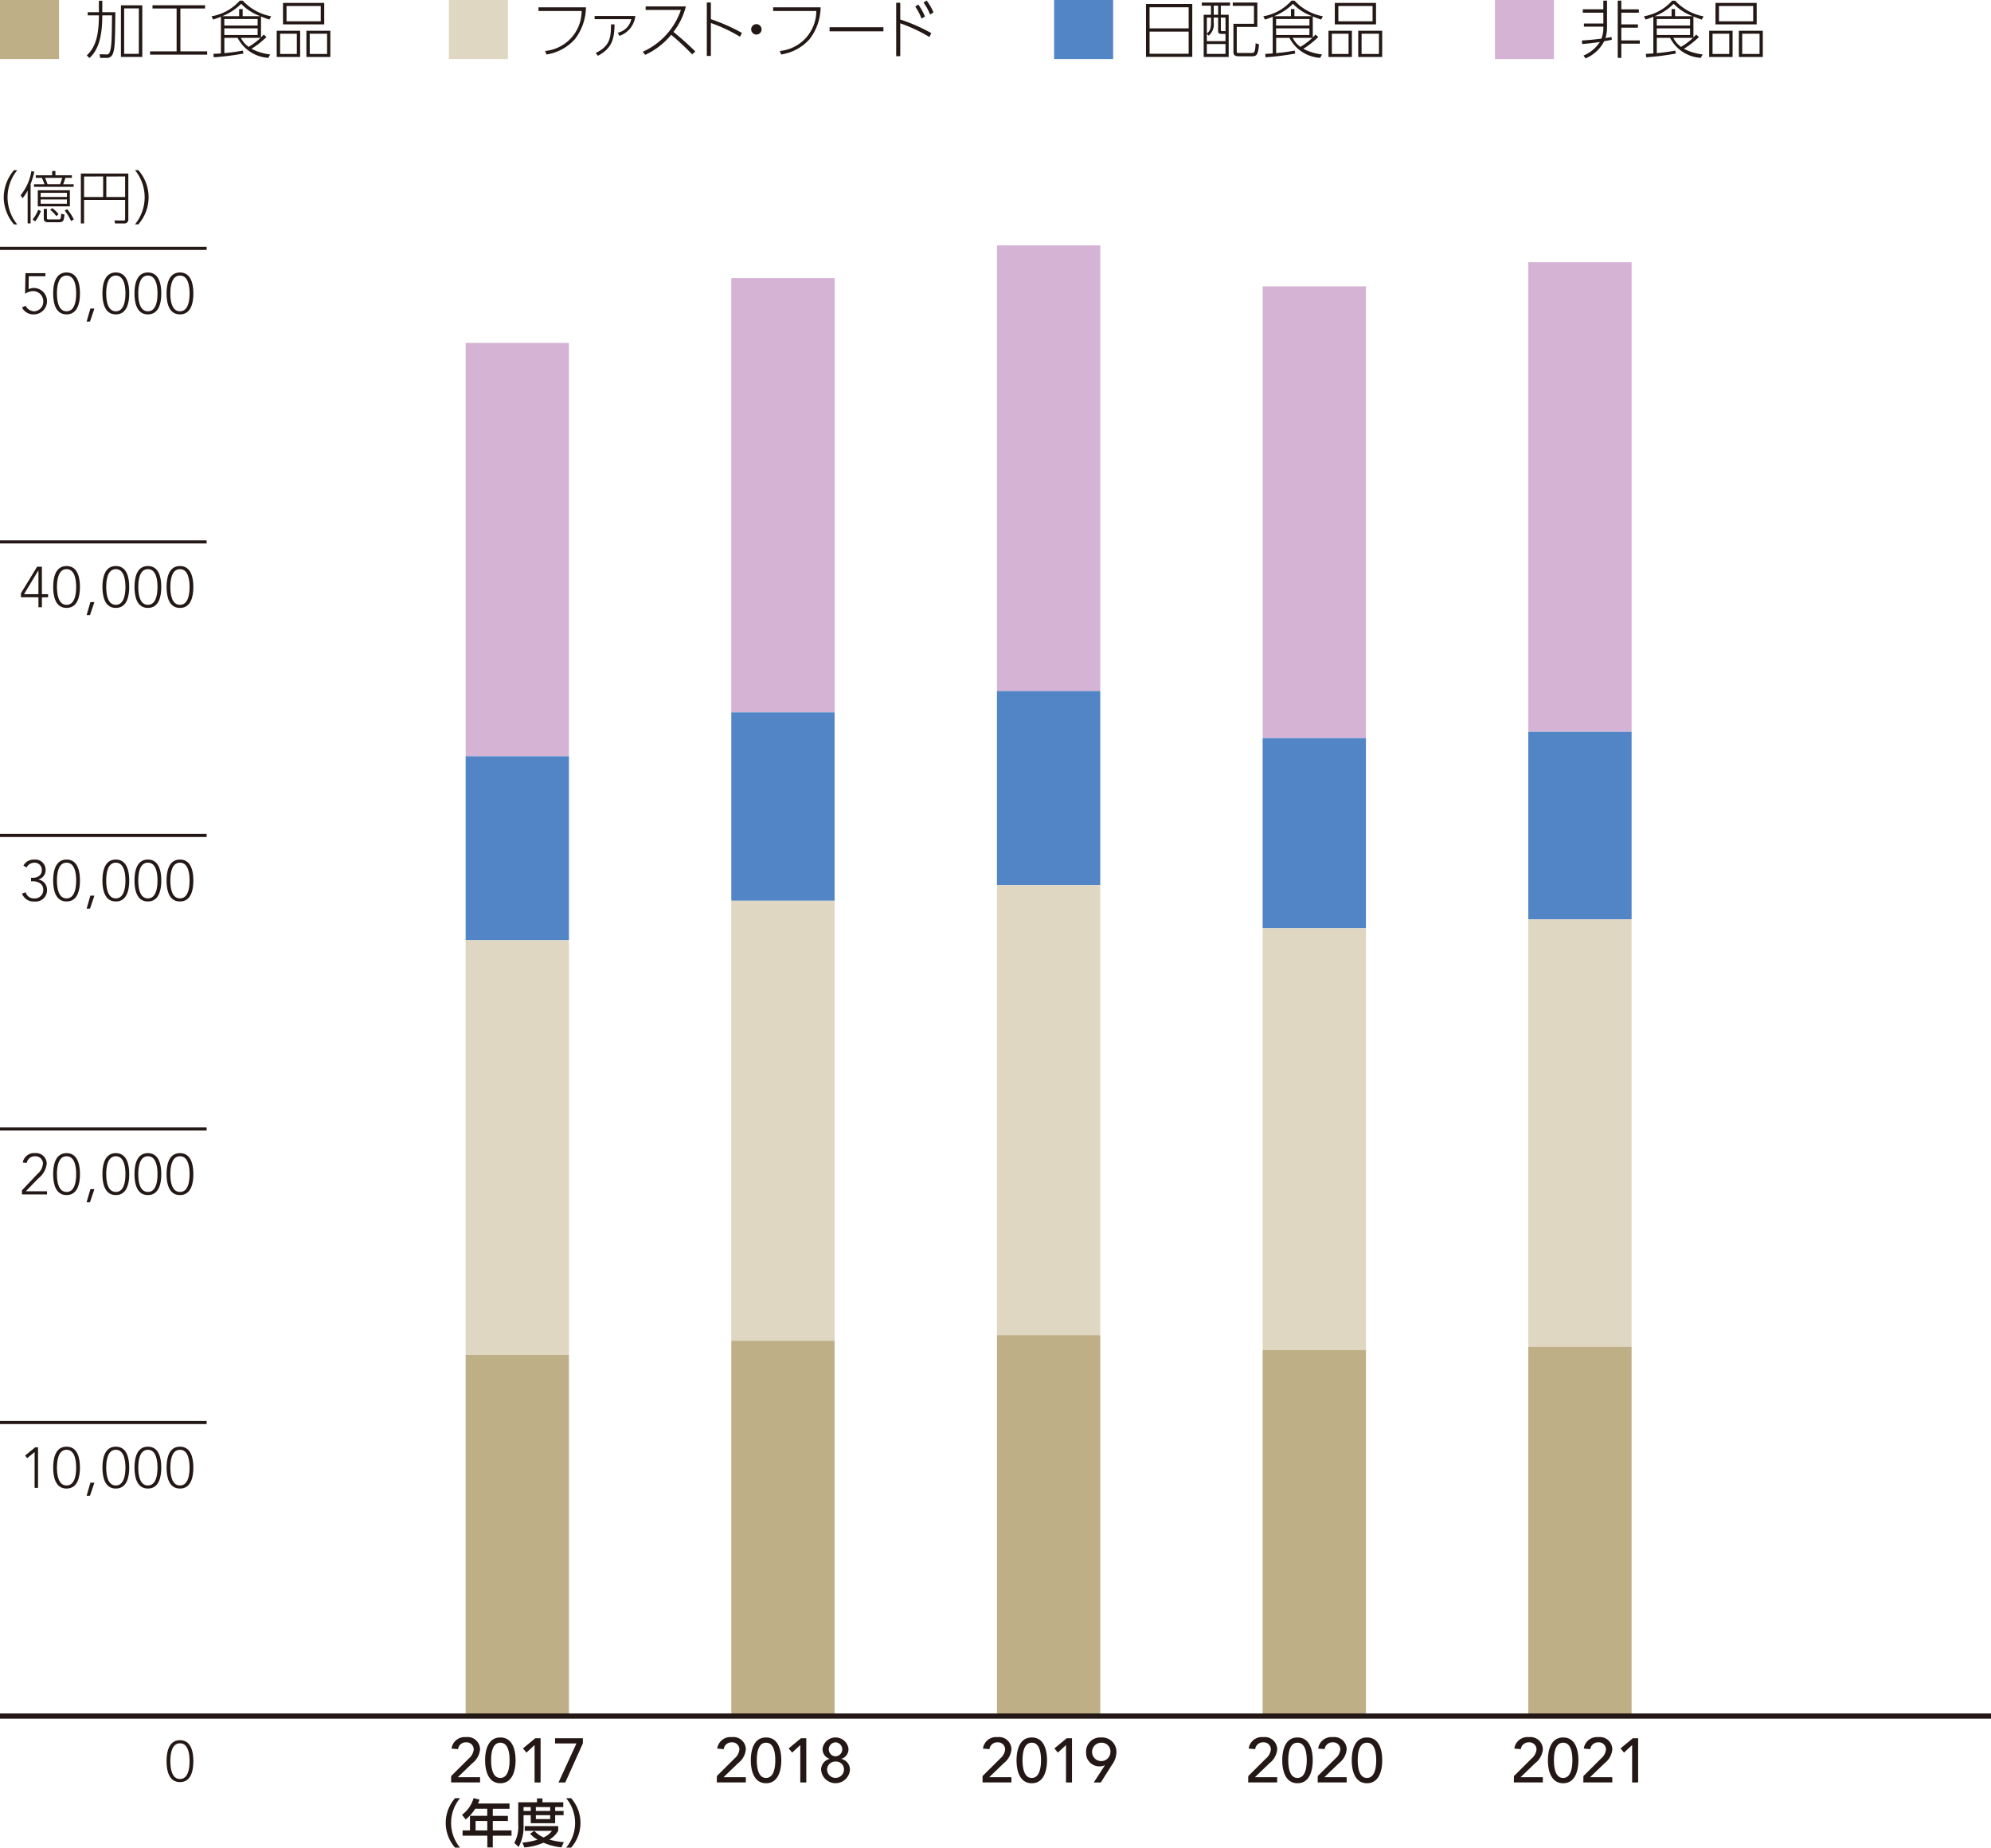
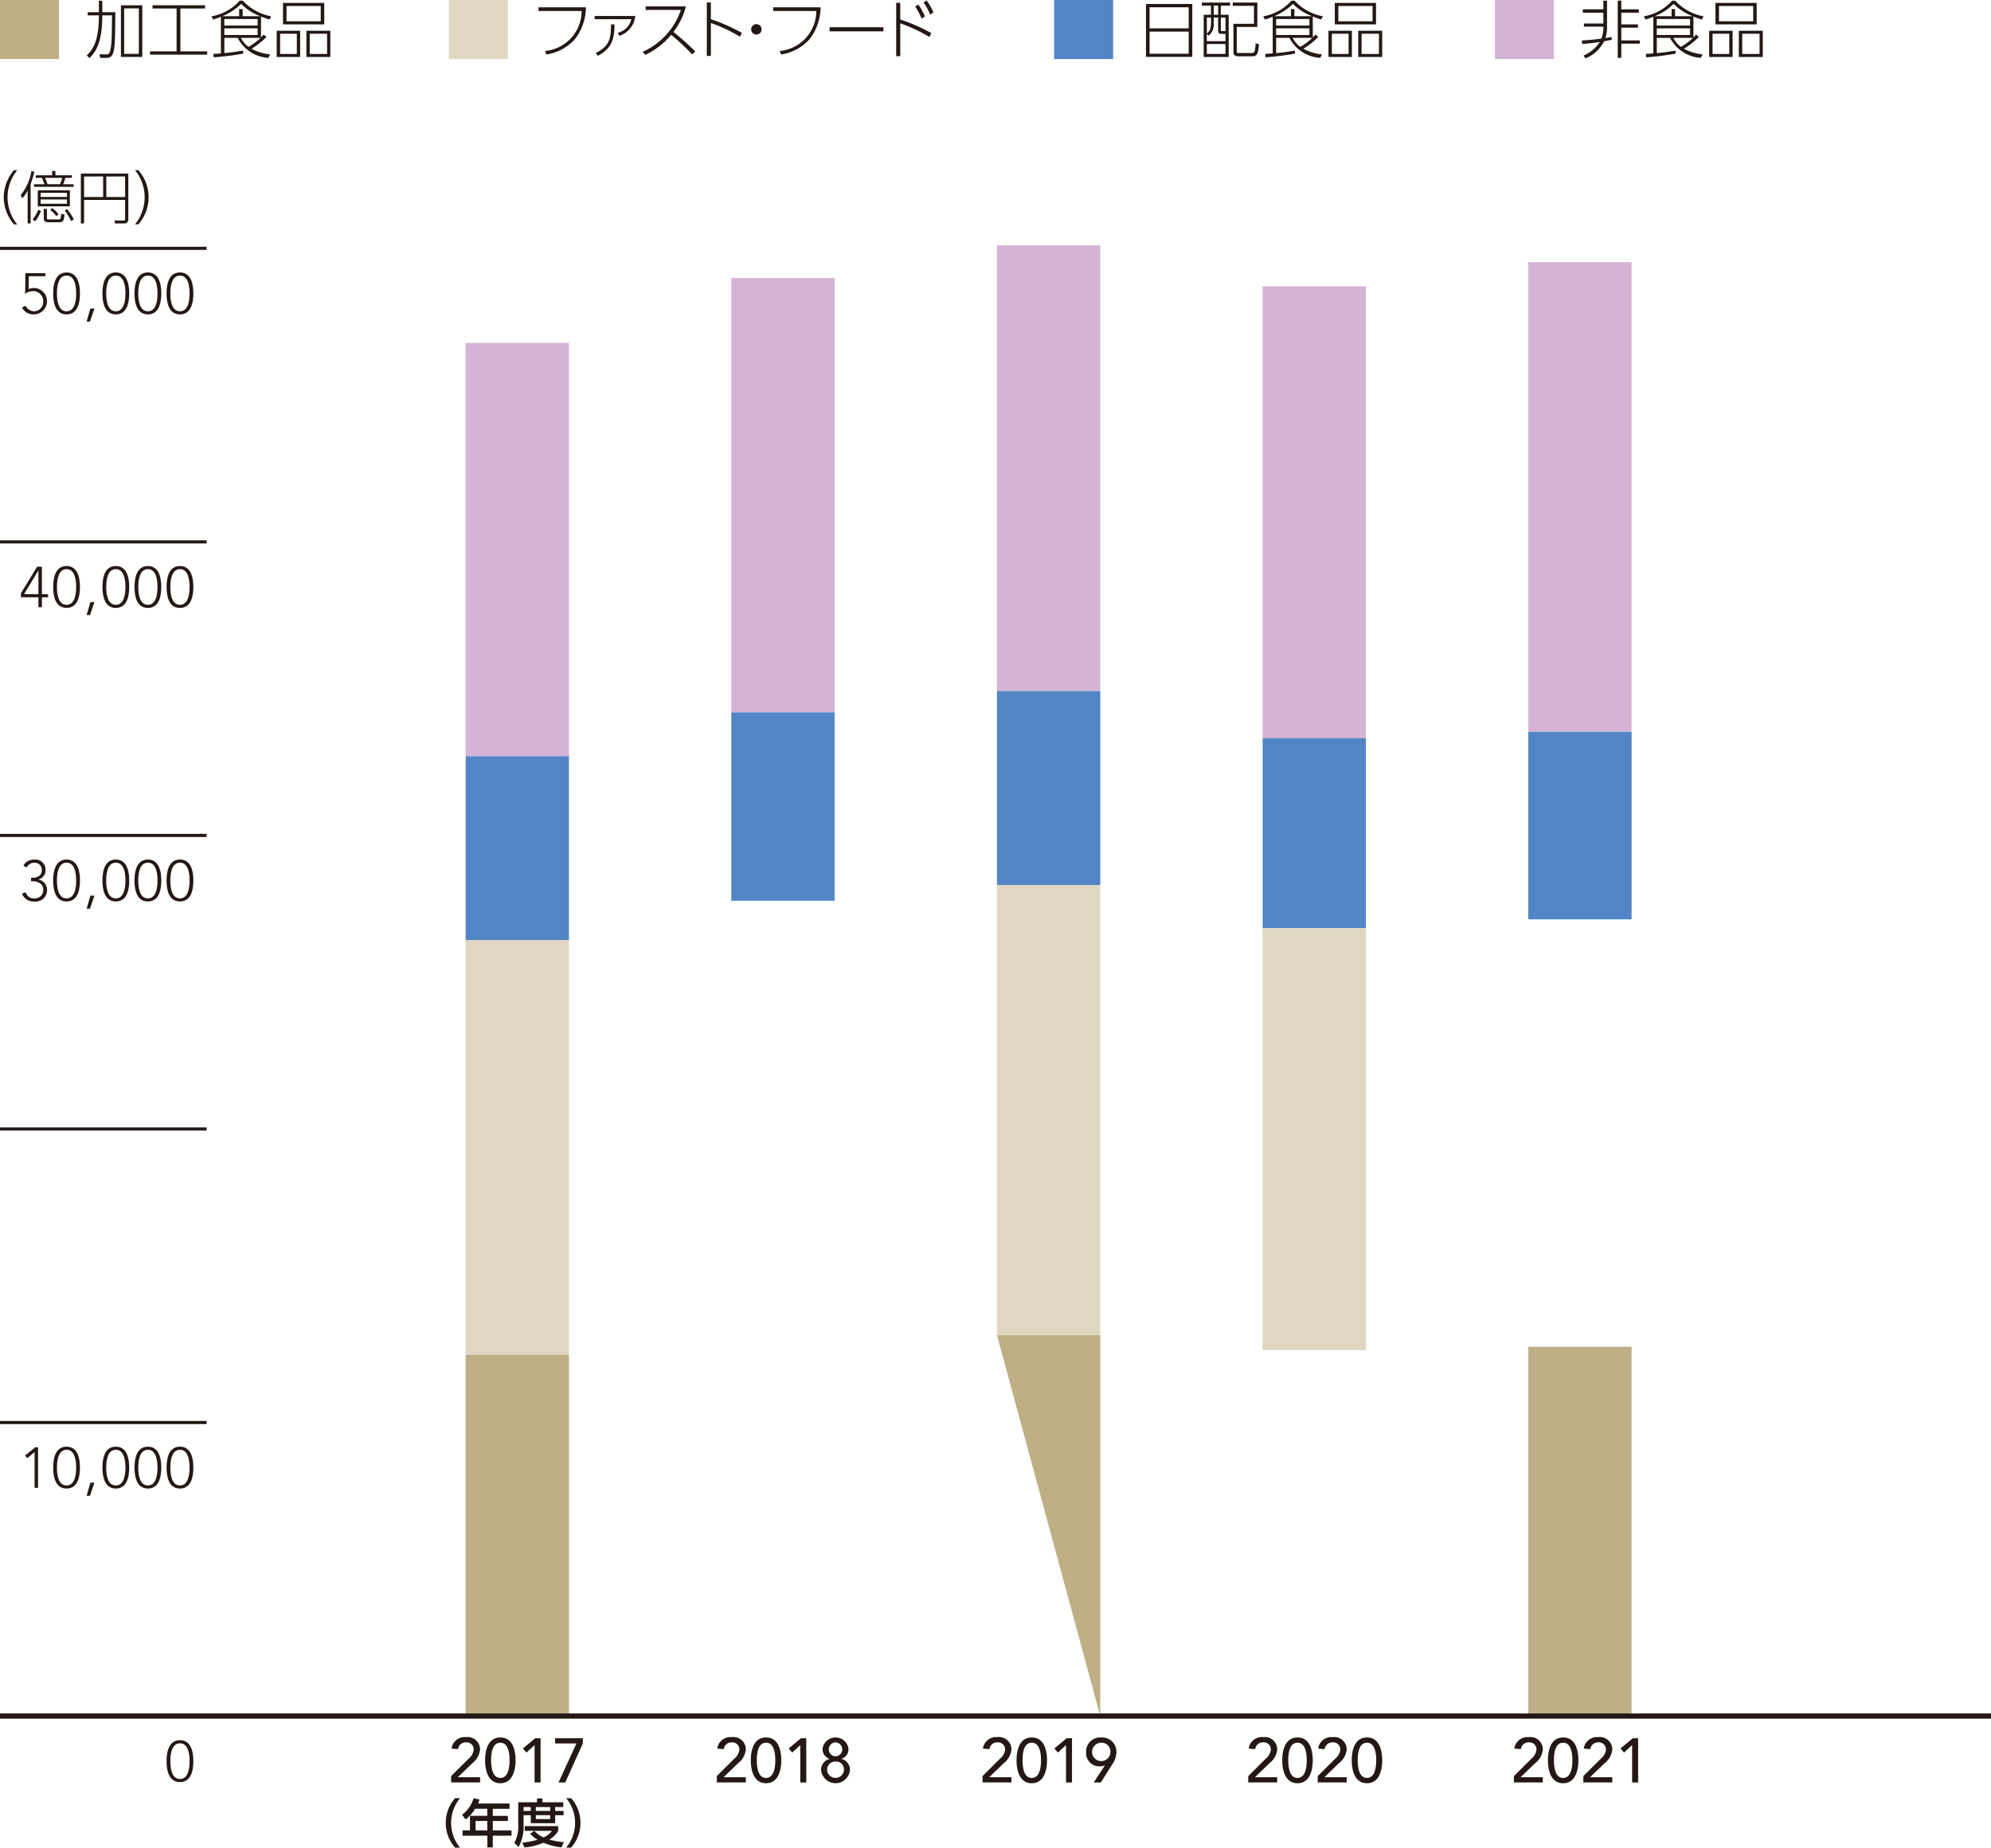
<svg xmlns="http://www.w3.org/2000/svg" viewBox="0 0 191.197 177.395">
  <defs>
    <style>.cls-1{fill:#bfaf86}.cls-2{fill:#231815}.cls-3{fill:#dfd7c2}.cls-4{fill:#5185c5}.cls-5{fill:#d5b3d4}.cls-6{fill:none;stroke:#231815;stroke-miterlimit:10;stroke-width:.3px}</style>
  </defs>
  <g id="レイヤー_2" data-name="レイヤー 2">
    <g id="レイヤー_4" data-name="レイヤー 4">
      <path class="cls-1" d="M0 0h5.669v5.669H0z" />
      <path class="cls-2" d="M10.174.255h.326v1.1h1.254c-.024 2.56-.03 3.5-.246 4a.58.58 0 0 1-.618.383h-.594l-.054-.347.66.017c.174.006.384.006.468-1.092.035-.467.042-.6.066-2.662H10.5c0 2.165-.42 3.359-1.235 4.1L9.01 5.5c.744-.7 1.164-1.684 1.164-3.844H9.1v-.3h1.074Zm4.167.437v4.954H12.29V.692Zm-.329.294H12.6v4.367h1.409ZM20.371.687V1H18v4.112h2.572v.319h-5.484v-.319h2.549V1h-2.315V.687ZM25.741 3.775a2.146 2.146 0 0 0 .252-.276l.277.234a8.472 8.472 0 0 1-1.44 1.133 4.98 4.98 0 0 0 1.793.54l-.174.33A3.548 3.548 0 0 1 23.5 3.817h-1.278v1.469c.683-.072.953-.1 1.774-.246l.061.282a25.4 25.4 0 0 1-2.855.36l-.03-.329c.426-.019.51-.025.72-.042V1.79c-.246.1-.409.162-.744.27l-.162-.312A4.681 4.681 0 0 0 23.7.243h.288a4.972 4.972 0 0 0 2.729 1.505l-.174.312c-.372-.125-.54-.192-.8-.293Zm-.065-2.039A4.887 4.887 0 0 1 23.835.549a5.361 5.361 0 0 1-1.817 1.187h1.625v-.683h.336v.683Zm-.258.27h-3.2v.63h3.2Zm0 .9h-3.2v.636h3.2Zm-1.607.912a2.333 2.333 0 0 0 .737.864 6.425 6.425 0 0 0 1.152-.865ZM29.5 3.134v2.518h-2.25V3.134Zm-1.925.287v1.943h1.607V3.421ZM31.813.465v2.056h-3.958V.465Zm-3.622.294v1.469h3.287V.759ZM32.4 3.134v2.518h-2.3V3.134Zm-1.979.287v1.943h1.667V3.421Z" transform="translate(-.677 -.182)" />
      <path class="cls-3" d="M43.109 0h5.669v5.669h-5.669z" />
      <path class="cls-2" d="M56.946.885a5.111 5.111 0 0 1-1.067 3.064 4.57 4.57 0 0 1-2.723 1.463l-.132-.336a3.865 3.865 0 0 0 3.508-3.838h-4.143V.885ZM61.687 1.718a2.269 2.269 0 0 1-1.524 1.907l-.163-.3a1.706 1.706 0 0 0 1.3-1.3h-3.52v-.307Zm-3.8 3.551c1.427-.7 1.445-1.536 1.469-2.748h.335c-.017 1.326-.2 2.286-1.6 3.017ZM66.541.8a6.635 6.635 0 0 1-1.193 2.446 28.74 28.74 0 0 1 2.1 1.877l-.3.282a24.349 24.349 0 0 0-2.016-1.882 7.064 7.064 0 0 1-2.494 1.924l-.238-.293a6.8 6.8 0 0 0 3.663-4.017h-3.384V.8ZM71.742 3.709a14.8 14.8 0 0 0-2.8-1.319v3.16h-.389V.423h.389v1.6a17.641 17.641 0 0 1 2.981 1.318ZM73.813 3a.5.5 0 1 1-.5-.5.5.5 0 0 1 .5.5ZM79.482.885a5.111 5.111 0 0 1-1.067 3.064 4.57 4.57 0 0 1-2.723 1.463l-.131-.336a3.865 3.865 0 0 0 3.507-3.838h-4.143V.885ZM85.513 2.8v.39h-5.17V2.8ZM89.929 3.733a15.076 15.076 0 0 0-2.8-1.313v3.154h-.39V.447h.39v1.607a16.867 16.867 0 0 1 2.98 1.307ZM88.867.621a5.913 5.913 0 0 1 .633 1.146l-.324.2a5.788 5.788 0 0 0-.609-1.16Zm.8-.384a5.549 5.549 0 0 1 .653 1.133l-.32.21a5.575 5.575 0 0 0-.635-1.157Z" transform="translate(-.677 -.182)" />
      <path class="cls-4" d="M101.226 0h5.669v5.669h-5.669z" />
      <path class="cls-2" d="M115.172.566V5.64h-4.443V.566Zm-4.1 2.339h3.754V.879h-3.756Zm0 .313V5.34h3.754V3.218ZM118.8.429v.3h-.888V1.6h.756v4.052h-2.4V1.6h.7V.729h-.881v-.3Zm-1.146 1.439h-.426v.462a1.406 1.406 0 0 1-.479 1.272l-.18-.168v.7h1.793v-.7h-.414c-.294 0-.294-.187-.294-.306Zm-.683 0h-.4V3.4c.234-.192.4-.372.4-1.055Zm1.391 2.543h-1.793v.947h1.793Zm-.705-3.682h-.426V1.6h.426Zm.708 1.139h-.45v1.146c0 .149.042.155.187.155h.263Zm3.053.9h-1.974v2.338c0 .163.025.163.246.163h1.152c.263 0 .372 0 .414-.936l.323.107c-.084 1.081-.269 1.146-.713 1.146H119.7c-.239 0-.575 0-.575-.4V2.468h1.973V.741h-2.039V.429h2.363ZM126.746 3.775A2.3 2.3 0 0 0 127 3.5l.275.234a8.389 8.389 0 0 1-1.439 1.133 4.986 4.986 0 0 0 1.793.54l-.174.33a3.551 3.551 0 0 1-2.95-1.919h-1.277v1.468c.683-.072.954-.1 1.775-.246l.06.282a25.368 25.368 0 0 1-2.855.36l-.029-.329a15.4 15.4 0 0 0 .719-.042V1.79a8.95 8.95 0 0 1-.744.27l-.162-.312A4.693 4.693 0 0 0 124.7.243h.288a4.972 4.972 0 0 0 2.729 1.505l-.175.312c-.371-.125-.539-.192-.8-.293Zm-.066-2.039a4.887 4.887 0 0 1-1.841-1.187 5.337 5.337 0 0 1-1.818 1.187h1.626v-.683h.335v.683Zm-.258.27h-3.2v.63h3.2Zm0 .9h-3.2v.636h3.2Zm-1.607.912a2.349 2.349 0 0 0 .738.864 6.506 6.506 0 0 0 1.151-.864ZM130.5 3.134v2.518h-2.249V3.134Zm-1.925.287v1.943h1.608V3.421Zm4.242-2.956v2.056h-3.957V.465ZM129.2.759v1.469h3.286V.759Zm4.209 2.375v2.518h-2.3V3.134Zm-1.978.287v1.943h1.667V3.421Z" transform="translate(-.677 -.182)" />
      <path class="cls-5" d="M143.56 0h5.669v5.669h-5.669z" />
      <path class="cls-2" d="M155.461 4a15.36 15.36 0 0 1-.732.138 3.51 3.51 0 0 1-1.793 1.649l-.192-.27a3.5 3.5 0 0 0 1.571-1.307c-.557.09-1.133.149-1.7.2l-.03-.342a22.892 22.892 0 0 0 1.877-.179 2.908 2.908 0 0 0 .186-1.146h-1.865v-.3h1.865V1.4h-1.973v-.324h1.973V.243H155v2.572a3.313 3.313 0 0 1-.15 1.02c.3-.042.444-.072.582-.1Zm.911-2.921h1.685V1.4h-1.685v1.121h1.595v.319h-1.595v1.222h1.775v.313h-1.775v1.367h-.342V.243h.342ZM163.3 3.775a2.388 2.388 0 0 0 .252-.276l.275.234a8.428 8.428 0 0 1-1.439 1.133 4.986 4.986 0 0 0 1.793.54l-.174.33a3.549 3.549 0 0 1-2.95-1.919h-1.278v1.469c.684-.072.954-.1 1.776-.246l.059.282a25.355 25.355 0 0 1-2.854.36l-.03-.329a15.4 15.4 0 0 0 .719-.042V1.79a7.847 7.847 0 0 1-.743.27l-.162-.312a4.693 4.693 0 0 0 2.711-1.5h.288a4.968 4.968 0 0 0 2.728 1.505l-.174.312c-.371-.125-.539-.192-.8-.293Zm-.067-2.039A4.891 4.891 0 0 1 161.4.549a5.347 5.347 0 0 1-1.818 1.187h1.618v-.683h.335v.683Zm-.257.27h-3.2v.63h3.2Zm0 .9h-3.2v.636h3.2Zm-1.608.912a2.359 2.359 0 0 0 .738.864 6.488 6.488 0 0 0 1.152-.864ZM167.059 3.134v2.518h-2.249V3.134Zm-1.925.287v1.943h1.607V3.421Zm4.239-2.956v2.056h-3.957V.465Zm-3.621.294v1.469h3.286V.759Zm4.209 2.375v2.518h-2.3V3.134Zm-1.979.287v1.943h1.667V3.421ZM2.018 21.724a4.035 4.035 0 0 1-.984-2.6 4.08 4.08 0 0 1 .984-2.6h.318a4.1 4.1 0 0 0 0 5.208ZM3.617 21.63h-.285v-3.153a3.75 3.75 0 0 1-.494.736l-.182-.291a4.823 4.823 0 0 0 1.033-2.308l.286.056a8.12 8.12 0 0 1-.358 1.175Zm.193-.379a3.381 3.381 0 0 0 .539-.934l.257.126a3.71 3.71 0 0 1-.549.99Zm3.938-3.378v.247H3.941v-.247h1.011c-.016-.05-.12-.33-.252-.615h-.588v-.247h1.571V16.6H6v.412h1.578v.247h-.626a5.429 5.429 0 0 1-.209.615Zm-.362 2.12H4.305v-1.544h3.081Zm-.281-1.3H4.579v.4h2.526Zm0 .638H4.579v.412h2.526Zm-1.921.906v.829c0 .149.015.182.164.182h.983c.154 0 .165-.061.192-.209a1.711 1.711 0 0 0 .023-.335l.318.071c-.044.561-.1.743-.506.743H5.266c-.243 0-.385-.1-.385-.364v-.914Zm1.262-2.367a6.084 6.084 0 0 0 .209-.615H5c.094.208.154.373.242.615Zm-.362 3.07a2.392 2.392 0 0 0-.582-.6l.181-.176a2.609 2.609 0 0 1 .615.582Zm1.417.462a5.208 5.208 0 0 0-.609-1.002l.236-.136a4.753 4.753 0 0 1 .637.988ZM13 21.229a.373.373 0 0 1-.423.407h-.851l-.061-.291.874.01c.132 0 .153-.033.153-.159v-1.818H8.75v2.258h-.308v-4.79H13Zm-4.251-4.1V19.1h1.834v-1.974Zm2.137 0V19.1h1.806v-1.974ZM13.64 21.724a4.117 4.117 0 0 0 0-5.208h.318a3.923 3.923 0 0 1 0 5.208ZM44.377 177.576a3.589 3.589 0 0 1 0-4.745h.476a3.716 3.716 0 0 0 0 4.745ZM49.607 173.342v.506H48v.68h1.451v.491H48v.905h1.8v.506H48v1.126h-.525v-1.126H45.1v-.506h.709v-1.4h1.658v-.68H46.31a3.974 3.974 0 0 1-.912 1.025l-.355-.445a2.988 2.988 0 0 0 1.111-1.6l.571.141a3.548 3.548 0 0 1-.145.375Zm-2.136 1.677H46.35v.905h1.121ZM50.443 173.222h1.8v-.37h.526v.37h2v.46h-.78v.371h.811v.41h-.811v.77h-2.344v-.77h-.691v.911a4.058 4.058 0 0 1-.475 2.142l-.411-.391a3.244 3.244 0 0 0 .375-1.762Zm1.547 2.748a2.834 2.834 0 0 0 .881.625 1.9 1.9 0 0 0 .811-.63h-2.613v-.451h3.213v.451a2.343 2.343 0 0 1-.85.84 7 7 0 0 0 1.391.246l-.23.5a5.877 5.877 0 0 1-1.722-.445 5.912 5.912 0 0 1-1.832.455l-.2-.465a7.512 7.512 0 0 0 1.461-.28 2.658 2.658 0 0 1-.715-.577Zm-1.036-2.288v.371h.691v-.371Zm1.181 0v.371h1.377v-.371Zm0 .781v.37h1.377v-.37ZM55.048 177.576a3.716 3.716 0 0 0 0-4.745h.475a3.586 3.586 0 0 1 0 4.745Z" transform="translate(-.677 -.182)" />
      <path class="cls-6" d="M0 108.396h19.843" />
-       <path class="cls-2" d="m2.786 114.467 1.462-1.544a1.531 1.531 0 0 0 .555-1 .712.712 0 0 0-.775-.725.775.775 0 0 0-.78.637l-.385-.038a1.1 1.1 0 0 1 1.181-.9 1.027 1.027 0 0 1 1.121 1 2.065 2.065 0 0 1-.8 1.417l-1.214 1.247h2.041v.3H2.786ZM7.069 110.9c1.094 0 1.285 1.165 1.285 2.011s-.191 2.01-1.285 2.01-1.285-1.164-1.285-2.01.193-2.011 1.285-2.011Zm0 3.725c.825 0 .923-1.11.923-1.714s-.1-1.714-.923-1.714-.923 1.11-.923 1.714.099 1.71.923 1.71ZM9.358 114.357h.384l-.423 1.252h-.324ZM11.8 110.9c1.093 0 1.285 1.165 1.285 2.011s-.192 2.01-1.285 2.01-1.286-1.164-1.286-2.01.192-2.011 1.286-2.011Zm0 3.725c.823 0 .923-1.11.923-1.714s-.1-1.714-.923-1.714-.923 1.11-.923 1.714.099 1.71.923 1.71ZM14.879 110.9c1.094 0 1.285 1.165 1.285 2.011s-.191 2.01-1.285 2.01-1.285-1.164-1.285-2.01.192-2.011 1.285-2.011Zm0 3.725c.824 0 .923-1.11.923-1.714s-.1-1.714-.923-1.714-.923 1.11-.923 1.714.099 1.71.923 1.71ZM17.959 110.9c1.094 0 1.285 1.165 1.285 2.011s-.191 2.01-1.285 2.01-1.285-1.164-1.285-2.01.192-2.011 1.285-2.011Zm0 3.725c.824 0 .923-1.11.923-1.714s-.1-1.714-.923-1.714-.923 1.11-.923 1.714.099 1.71.923 1.71Z" transform="translate(-.677 -.182)" />
      <path class="cls-6" d="M0 136.579h19.843" />
      <path class="cls-2" d="M4 139.607h-.011l-.7.577-.2-.252.961-.786h.28v3.889H4ZM7.069 139.08c1.094 0 1.285 1.164 1.285 2.011s-.191 2.01-1.285 2.01-1.285-1.164-1.285-2.01.193-2.011 1.285-2.011Zm0 3.725c.825 0 .923-1.111.923-1.714s-.1-1.714-.923-1.714-.923 1.109-.923 1.714.099 1.714.923 1.714ZM9.358 142.541h.384l-.423 1.252h-.324ZM11.8 139.08c1.093 0 1.285 1.164 1.285 2.011s-.192 2.01-1.285 2.01-1.286-1.164-1.286-2.01.192-2.011 1.286-2.011Zm0 3.725c.823 0 .923-1.111.923-1.714s-.1-1.714-.923-1.714-.923 1.109-.923 1.714.099 1.714.923 1.714ZM14.879 139.08c1.094 0 1.285 1.164 1.285 2.011s-.191 2.01-1.285 2.01-1.285-1.164-1.285-2.01.192-2.011 1.285-2.011Zm0 3.725c.824 0 .923-1.111.923-1.714s-.1-1.714-.923-1.714-.923 1.109-.923 1.714.099 1.714.923 1.714ZM17.959 139.08c1.094 0 1.285 1.164 1.285 2.011s-.191 2.01-1.285 2.01-1.285-1.164-1.285-2.01.192-2.011 1.285-2.011Zm0 3.725c.824 0 .923-1.111.923-1.714s-.1-1.714-.923-1.714-.923 1.109-.923 1.714.099 1.714.923 1.714Z" transform="translate(-.677 -.182)" />
      <path class="cls-6" d="M0 80.212h19.843" />
      <path class="cls-2" d="M3.144 85.854a.794.794 0 0 0 .818.583.8.8 0 0 0 .868-.846c0-.577-.533-.8-1.027-.8H3.66v-.329h.164c.418 0 .868-.2.868-.736a.684.684 0 0 0-.719-.714.823.823 0 0 0-.736.456l-.313-.176a1.119 1.119 0 0 1 1.049-.577.977.977 0 0 1 1.082 1 .9.9 0 0 1-.692.9v.012a.993.993 0 0 1 .829.994 1.083 1.083 0 0 1-1.2 1.115 1.165 1.165 0 0 1-1.2-.763ZM7.069 82.712c1.094 0 1.285 1.165 1.285 2.011s-.191 2.01-1.285 2.01-1.285-1.165-1.285-2.01.193-2.011 1.285-2.011Zm0 3.725c.825 0 .923-1.11.923-1.714s-.1-1.714-.923-1.714-.923 1.109-.923 1.714.099 1.714.923 1.714ZM9.358 86.173h.384l-.423 1.252h-.324ZM11.8 82.712c1.093 0 1.285 1.165 1.285 2.011s-.192 2.01-1.285 2.01-1.286-1.165-1.286-2.01.192-2.011 1.286-2.011Zm0 3.725c.823 0 .923-1.11.923-1.714s-.1-1.714-.923-1.714-.923 1.109-.923 1.714.099 1.714.923 1.714ZM14.879 82.712c1.094 0 1.285 1.165 1.285 2.011s-.191 2.01-1.285 2.01-1.285-1.165-1.285-2.01.192-2.011 1.285-2.011Zm0 3.725c.824 0 .923-1.11.923-1.714s-.1-1.714-.923-1.714-.923 1.109-.923 1.714.099 1.714.923 1.714ZM17.959 82.712c1.094 0 1.285 1.165 1.285 2.011s-.191 2.01-1.285 2.01-1.285-1.165-1.285-2.01.192-2.011 1.285-2.011Zm0 3.725c.824 0 .923-1.11.923-1.714s-.1-1.714-.923-1.714-.923 1.109-.923 1.714.099 1.714.923 1.714Z" transform="translate(-.677 -.182)" />
      <path class="cls-6" d="M0 52.028h19.843" />
      <path class="cls-2" d="M4.368 57.527h-1.68v-.389l1.554-2.544H4.7v2.636h.593v.3H4.7v.956h-.33Zm0-2.57h-.011L2.984 57.23h1.384ZM7.069 54.528c1.094 0 1.285 1.165 1.285 2.011s-.191 2.01-1.285 2.01-1.285-1.164-1.285-2.01.193-2.011 1.285-2.011Zm0 3.725c.825 0 .923-1.11.923-1.714s-.1-1.714-.923-1.714-.923 1.11-.923 1.714.099 1.714.923 1.714ZM9.358 57.989h.384l-.423 1.252h-.324ZM11.8 54.528c1.093 0 1.285 1.165 1.285 2.011s-.192 2.01-1.285 2.01-1.286-1.164-1.286-2.01.192-2.011 1.286-2.011Zm0 3.725c.823 0 .923-1.11.923-1.714s-.1-1.714-.923-1.714-.923 1.11-.923 1.714.099 1.714.923 1.714ZM14.879 54.528c1.094 0 1.285 1.165 1.285 2.011s-.191 2.01-1.285 2.01-1.285-1.164-1.285-2.01.192-2.011 1.285-2.011Zm0 3.725c.824 0 .923-1.11.923-1.714s-.1-1.714-.923-1.714-.923 1.11-.923 1.714.099 1.714.923 1.714ZM17.959 54.528c1.094 0 1.285 1.165 1.285 2.011s-.191 2.01-1.285 2.01-1.285-1.164-1.285-2.01.192-2.011 1.285-2.011Zm0 3.725c.824 0 .923-1.11.923-1.714s-.1-1.714-.923-1.714-.923 1.11-.923 1.714.099 1.714.923 1.714Z" transform="translate(-.677 -.182)" />
      <path class="cls-6" d="M0 23.844h19.843" />
      <path class="cls-2" d="M5.039 26.707h-1.6l-.017 1.236a1.255 1.255 0 0 1 .566-.109 1.267 1.267 0 0 1-.033 2.532 1.225 1.225 0 0 1-1.165-.659l.341-.171a.951.951 0 0 0 .824.533.914.914 0 0 0 .879-.928.984.984 0 0 0-.977-1.011 1.366 1.366 0 0 0-.77.264l.033-1.983h1.919ZM7.069 26.345c1.094 0 1.285 1.165 1.285 2.01s-.191 2.011-1.285 2.011-1.285-1.166-1.285-2.011.193-2.01 1.285-2.01Zm0 3.724c.825 0 .923-1.109.923-1.714s-.1-1.713-.923-1.713-.923 1.109-.923 1.713.099 1.714.923 1.714ZM9.358 29.806h.384l-.423 1.252h-.324ZM11.8 26.345c1.093 0 1.285 1.165 1.285 2.01s-.192 2.011-1.285 2.011-1.286-1.165-1.286-2.011.192-2.01 1.286-2.01Zm0 3.724c.823 0 .923-1.109.923-1.714s-.1-1.713-.923-1.713-.923 1.109-.923 1.713.099 1.714.923 1.714ZM14.879 26.345c1.094 0 1.285 1.165 1.285 2.01s-.191 2.011-1.285 2.011-1.285-1.165-1.285-2.011.192-2.01 1.285-2.01Zm0 3.724c.824 0 .923-1.109.923-1.714s-.1-1.713-.923-1.713-.923 1.109-.923 1.713.099 1.714.923 1.714ZM17.959 26.345c1.094 0 1.285 1.165 1.285 2.01s-.191 2.011-1.285 2.011-1.285-1.165-1.285-2.011.192-2.01 1.285-2.01Zm0 3.724c.824 0 .923-1.109.923-1.714s-.1-1.713-.923-1.713-.923 1.109-.923 1.713.099 1.714.923 1.714ZM17.959 167.264c1.094 0 1.285 1.164 1.285 2.01s-.191 2.01-1.285 2.01-1.285-1.164-1.285-2.01.192-2.01 1.285-2.01Zm0 3.724c.824 0 .923-1.11.923-1.714s-.1-1.713-.923-1.713-.923 1.109-.923 1.713.099 1.714.923 1.714ZM44 170.707l1.7-1.691a1.287 1.287 0 0 0 .468-.87.68.68 0 0 0-.732-.677.747.747 0 0 0-.774.653l-.623-.054a1.274 1.274 0 0 1 1.4-1.1 1.188 1.188 0 0 1 1.337 1.175 1.89 1.89 0 0 1-.737 1.326l-1.4 1.348h2.141v.5H44ZM48.725 167c1.206 0 1.463 1.265 1.463 2.194 0 .894-.257 2.2-1.463 2.2s-1.463-1.3-1.463-2.2c0-.928.258-2.194 1.463-2.194Zm0 3.886c.8 0 .887-1.14.887-1.692 0-.588-.084-1.69-.887-1.69s-.887 1.1-.887 1.69c0 .553.083 1.693.887 1.693ZM52.013 167.732l-.78.72-.336-.4 1.182-.978h.51v4.246h-.576ZM56.032 167.576h-2.051v-.5h2.669v.492l-1.691 3.754h-.647Z" transform="translate(-.677 -.182)" />
      <path class="cls-5" d="M44.716 32.924h9.92v39.683h-9.92z" />
      <path class="cls-4" d="M44.716 72.607h9.92v17.667h-9.92z" />
      <path class="cls-3" d="M44.716 90.275h9.92v39.815h-9.92z" />
      <path class="cls-1" d="M44.716 130.09h9.92v34.672h-9.92z" />
      <path class="cls-2" d="m69.515 170.707 1.7-1.691a1.291 1.291 0 0 0 .468-.87.68.68 0 0 0-.733-.677.747.747 0 0 0-.773.653l-.623-.054a1.274 1.274 0 0 1 1.4-1.1 1.189 1.189 0 0 1 1.346 1.172 1.89 1.89 0 0 1-.737 1.326l-1.4 1.348H72.3v.5h-2.785ZM74.241 167c1.206 0 1.464 1.265 1.464 2.194 0 .894-.258 2.2-1.464 2.2s-1.463-1.3-1.463-2.2c0-.928.258-2.194 1.463-2.194Zm0 3.886c.8 0 .888-1.14.888-1.692 0-.588-.084-1.69-.888-1.69s-.887 1.1-.887 1.69c0 .553.084 1.693.887 1.693ZM77.529 167.732l-.779.72-.336-.4 1.182-.978h.509v4.246h-.576ZM79.528 170.1a1.059 1.059 0 0 1 .81-1.038v-.017a.957.957 0 0 1-.666-.989 1.257 1.257 0 0 1 2.482 0 .956.956 0 0 1-.665.989v.017a1.059 1.059 0 0 1 .81 1.038 1.389 1.389 0 0 1-2.771 0Zm2.195 0a.752.752 0 0 0-.81-.786.779.779 0 0 0-.809.786.81.81 0 0 0 1.619 0Zm-.81-1.289a.672.672 0 0 0 0-1.343.672.672 0 0 0 0 1.343Z" transform="translate(-.677 -.182)" />
      <path class="cls-5" d="M70.227 26.698h9.92v41.695h-9.92z" />
      <path class="cls-4" d="M70.227 68.395h9.92v18.087h-9.92z" />
-       <path class="cls-3" d="M70.227 86.481h9.92v42.248h-9.92z" />
-       <path class="cls-1" d="M70.227 128.729h9.92v36.034h-9.92z" />
      <path class="cls-2" d="m95.032 170.707 1.7-1.691a1.287 1.287 0 0 0 .468-.87.68.68 0 0 0-.732-.677.749.749 0 0 0-.774.653l-.623-.054a1.275 1.275 0 0 1 1.4-1.1 1.188 1.188 0 0 1 1.336 1.175 1.89 1.89 0 0 1-.737 1.326l-1.4 1.348h2.134v.5h-2.772ZM99.759 167c1.206 0 1.464 1.265 1.464 2.194 0 .894-.258 2.2-1.464 2.2s-1.463-1.3-1.463-2.2c.004-.928.258-2.194 1.463-2.194Zm0 3.886c.8 0 .887-1.14.887-1.692 0-.588-.084-1.69-.887-1.69s-.887 1.1-.887 1.69c0 .553.083 1.693.887 1.693ZM103.047 167.732l-.779.72-.336-.4 1.181-.978h.51v4.246h-.576ZM106.778 169.675h-.023a1.071 1.071 0 0 1-.468.1 1.279 1.279 0 0 1-1.313-1.343 1.36 1.36 0 0 1 1.457-1.432 1.374 1.374 0 0 1 1.458 1.367 2.128 2.128 0 0 1-.426 1.253l-1.074 1.7h-.678Zm-.347-2.17a.882.882 0 1 0 .881.881.839.839 0 0 0-.881-.881Z" transform="translate(-.677 -.182)" />
      <path class="cls-5" d="M95.739 23.562h9.92v42.783h-9.92z" />
      <path class="cls-4" d="M95.739 66.346h9.92v18.64h-9.92z" />
      <path class="cls-3" d="M95.739 84.985h9.92v43.206h-9.92z" />
-       <path class="cls-1" d="M95.739 128.191h9.92v36.572h-9.92z" />
+       <path class="cls-1" d="M95.739 128.191h9.92v36.572z" />
      <path class="cls-5" d="M146.763 25.175h9.92v45.087h-9.92z" />
      <path class="cls-4" d="M146.763 70.262h9.92v18.007h-9.92z" />
-       <path class="cls-3" d="M146.763 88.269h9.92v41.04h-9.92z" />
      <path class="cls-1" d="M146.763 129.308h9.92v35.455h-9.92z" />
      <path class="cls-2" d="m120.549 170.707 1.7-1.691a1.288 1.288 0 0 0 .469-.87.68.68 0 0 0-.733-.677.746.746 0 0 0-.773.653l-.623-.054a1.274 1.274 0 0 1 1.4-1.1 1.188 1.188 0 0 1 1.338 1.175 1.888 1.888 0 0 1-.738 1.326l-1.4 1.348h2.135v.5h-2.783ZM125.276 167c1.206 0 1.464 1.265 1.464 2.194 0 .894-.258 2.2-1.464 2.2s-1.463-1.3-1.463-2.2c0-.928.258-2.194 1.463-2.194Zm0 3.886c.8 0 .888-1.14.888-1.692 0-.588-.084-1.69-.888-1.69s-.887 1.1-.887 1.69c0 .553.084 1.693.887 1.693ZM127.221 170.707l1.7-1.691a1.288 1.288 0 0 0 .469-.87.68.68 0 0 0-.733-.677.746.746 0 0 0-.773.653l-.623-.054a1.274 1.274 0 0 1 1.4-1.1A1.189 1.189 0 0 1 130 168.14a1.888 1.888 0 0 1-.738 1.326l-1.4 1.348H130v.5h-2.783ZM131.948 167c1.206 0 1.464 1.265 1.464 2.194 0 .894-.258 2.2-1.464 2.2s-1.463-1.3-1.463-2.2c0-.928.258-2.194 1.463-2.194Zm0 3.886c.8 0 .888-1.14.888-1.692 0-.588-.084-1.69-.888-1.69s-.887 1.1-.887 1.69c0 .553.084 1.693.887 1.693ZM146.062 170.707l1.7-1.691a1.289 1.289 0 0 0 .467-.87.68.68 0 0 0-.732-.677.747.747 0 0 0-.773.653l-.623-.054a1.274 1.274 0 0 1 1.4-1.1 1.189 1.189 0 0 1 1.337 1.175 1.891 1.891 0 0 1-.738 1.326l-1.4 1.348h2.135v.5h-2.782ZM150.788 167c1.206 0 1.464 1.265 1.464 2.194 0 .894-.258 2.2-1.464 2.2s-1.463-1.3-1.463-2.2c0-.928.258-2.194 1.463-2.194Zm0 3.886c.8 0 .888-1.14.888-1.692 0-.588-.084-1.69-.888-1.69s-.887 1.1-.887 1.69c-.001.553.083 1.693.887 1.693ZM152.733 170.707l1.7-1.691a1.289 1.289 0 0 0 .467-.87.68.68 0 0 0-.732-.677.749.749 0 0 0-.774.653l-.623-.054a1.275 1.275 0 0 1 1.4-1.1 1.189 1.189 0 0 1 1.337 1.175 1.891 1.891 0 0 1-.738 1.326l-1.4 1.348h2.135v.5h-2.783ZM157.412 167.732l-.779.72-.336-.4 1.182-.978h.509v4.246h-.576Z" transform="translate(-.677 -.182)" />
      <path class="cls-5" d="M121.251 27.491h9.92v43.378h-9.92z" />
      <path class="cls-4" d="M121.251 70.869h9.92v18.257h-9.92z" />
      <path class="cls-3" d="M121.251 89.126h9.92v40.496h-9.92z" />
-       <path class="cls-1" d="M121.251 129.621h9.92v35.142h-9.92z" />
      <path style="stroke-width:.5px;fill:none;stroke:#231815;stroke-miterlimit:10" d="M0 164.763h191.197" />
    </g>
  </g>
</svg>